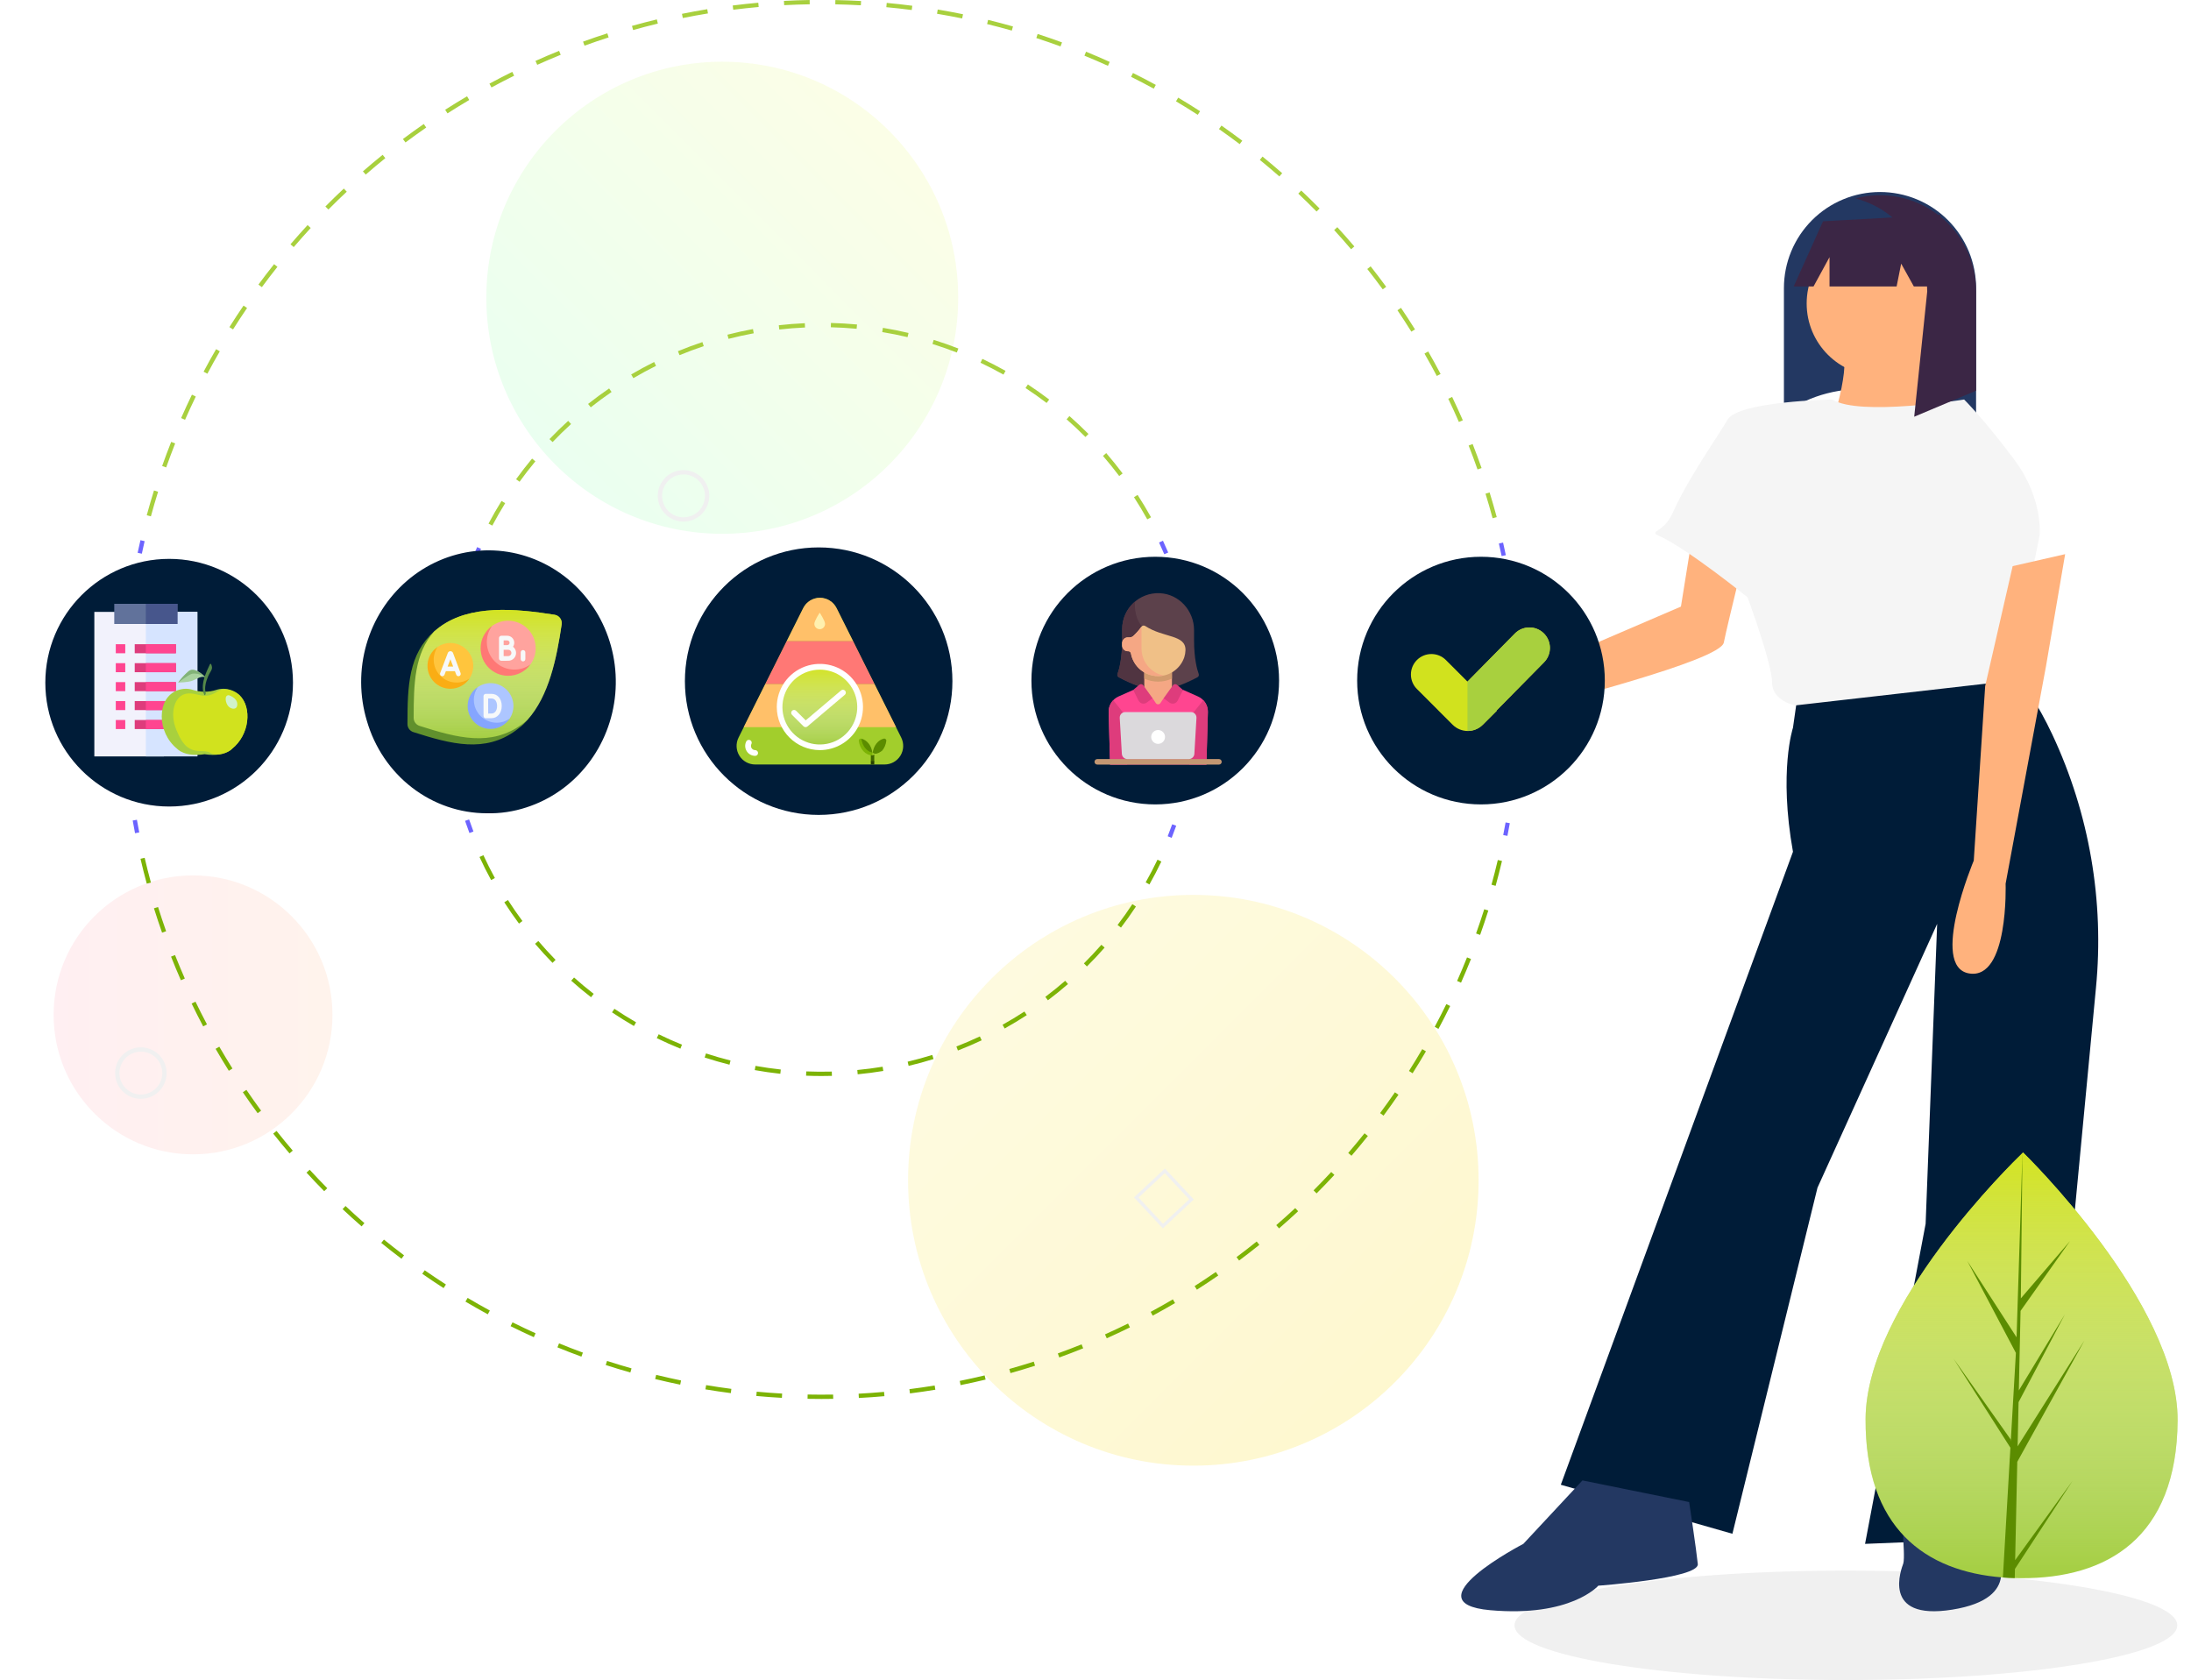
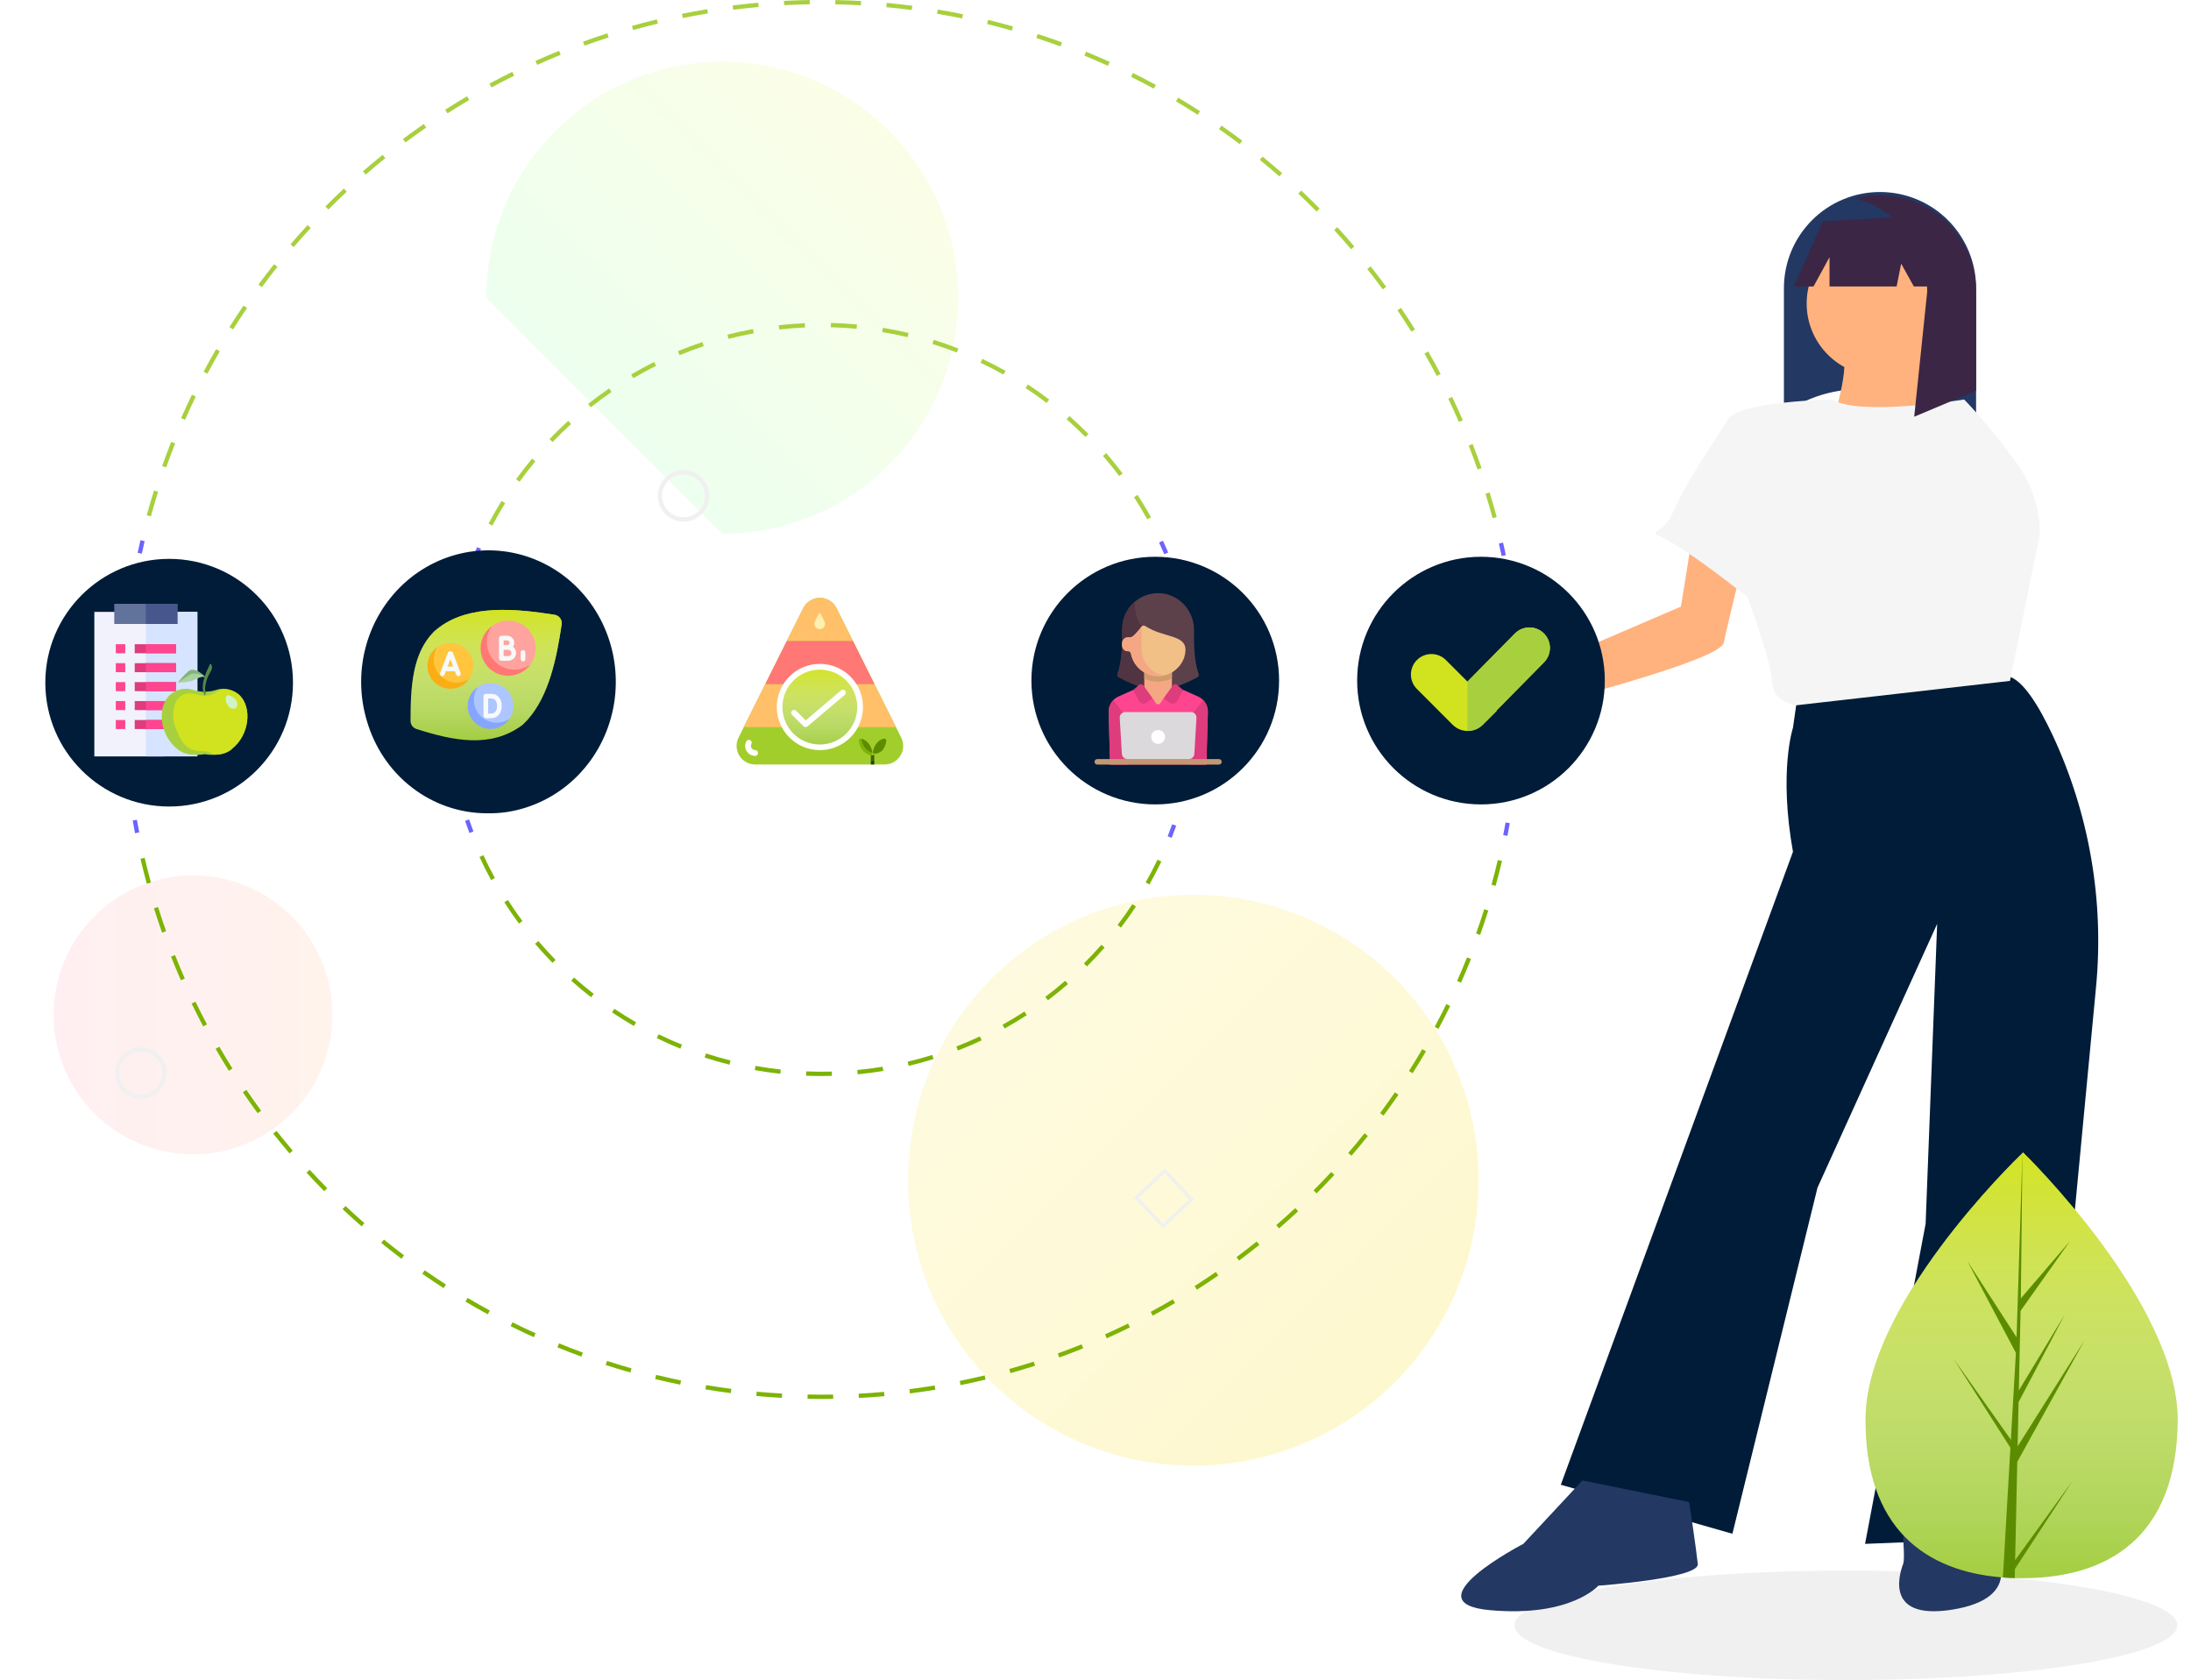
<svg xmlns="http://www.w3.org/2000/svg" width="639" height="490" viewBox="0 0 639 490" fill="none">
  <g clip-path="url(#clip0)">
    <g filter="url(#filter0_d)">
      <circle cx="245.834" cy="207.5" r="213" fill="white" />
    </g>
    <g filter="url(#filter1_d)">
      <path d="M538.353 486C591.73 486 635 478.855 635 470.041C635 461.228 591.73 454.083 538.353 454.083C484.976 454.083 441.705 461.228 441.705 470.041C441.705 478.855 484.976 486 538.353 486Z" fill="#F0F0F0" />
    </g>
    <path d="M494.63 149.611L490.24 176.916L445.42 196.178C445.42 196.178 421.986 193.822 424.352 209.461C425.162 214.817 445.385 207.48 447.285 206.779C452.035 205.027 501.697 192.764 502.745 187.413C503.794 182.062 510.934 153.305 510.934 153.305L494.63 149.611Z" fill="#FFB27D" />
    <path d="M576.322 120.594C555.737 112.902 536.154 109.263 520.277 120.594V84.022C520.277 80.342 521.002 76.698 522.41 73.299C523.819 69.899 525.883 66.81 528.485 64.208C531.087 61.605 534.176 59.541 537.576 58.133C540.976 56.725 544.62 56 548.3 56H548.3C551.98 56 555.624 56.725 559.024 58.133C562.423 59.541 565.513 61.605 568.115 64.208C570.717 66.81 572.781 69.899 574.189 73.299C575.597 76.699 576.322 80.343 576.322 84.022L576.322 120.594Z" fill="#233862" />
    <path d="M524.597 200.484L522.915 212.259C522.915 212.259 518.709 224.875 522.915 248.424L455.209 433.038L505.252 447.336L530.064 346.408L564.968 269.451L561.604 356.922L543.941 450.28L596.087 448.177L611.282 288.096C613.74 262.797 609.351 237.302 598.577 214.28C594.361 205.328 589.829 198.272 585.716 197.248C573.378 194.176 524.597 200.484 524.597 200.484Z" fill="#001C38" />
    <path d="M461.518 431.778L444.276 450.281C444.276 450.281 411.054 467.523 434.604 469.625C458.153 471.728 466.143 462.476 466.143 462.476C466.143 462.476 495.581 460.374 495.16 456.168C494.74 451.963 492.637 438.086 492.637 438.086L461.518 431.778Z" fill="#233862" />
    <path d="M555.085 436.239V449.275C555.085 449.275 555.505 454.742 555.085 456.004C554.664 457.265 548.356 472.825 569.383 469.461C590.41 466.096 581.999 453.06 581.999 453.06L576.953 434.136L555.085 436.239Z" fill="#233862" />
    <path d="M548.042 109.65C559.713 109.65 569.174 100.189 569.174 88.519C569.174 76.848 559.713 67.387 548.042 67.387C536.371 67.387 526.91 76.848 526.91 88.519C526.91 100.189 536.371 109.65 548.042 109.65Z" fill="#FFB27D" />
    <path d="M562.655 100.189C562.655 100.189 559.711 127.944 562.655 132.99C565.598 138.037 532.797 127.944 532.797 127.944C532.797 127.944 539.946 109.02 537.423 101.45C534.9 93.881 562.655 100.189 562.655 100.189Z" fill="#FFB27D" />
    <path d="M594.833 156.225L586.204 198.592L523.545 205.742C523.545 205.742 516.816 204.48 516.816 199.013C516.816 193.546 509.667 174.202 509.667 174.202C509.667 174.202 492.158 160.01 483.748 156.225C480.699 154.855 485.26 155.421 487.825 149.601C488.595 147.851 489.515 146.005 490.521 144.134C491.341 142.599 492.224 141.043 493.128 139.508C494.225 137.636 495.357 135.794 496.454 134.041C499.776 128.738 502.808 124.28 503.78 122.476C506.724 117.009 534.399 116.521 534.399 116.521C542.313 121.501 572.833 116.521 572.833 116.521C572.833 116.521 578.833 122.476 587.457 134.041C596.081 145.605 594.833 156.225 594.833 156.225Z" fill="#F5F5F5" />
    <path d="M565.873 63.15V62.648L565.277 62.682C561.889 60.102 557.958 58.327 553.782 57.493C549.606 56.658 545.295 56.786 541.175 57.866C545.124 58.909 548.796 60.806 551.932 63.423L531.676 64.548L523.127 83.547H528.913L533.576 74.997V83.547H553.144L554.474 76.897L558.168 83.547H562.013C562.037 84.021 562.073 84.491 562.073 84.971L558.274 121.543L576.322 113.944V84.971C576.325 80.784 575.388 76.649 573.58 72.872C571.771 69.096 569.138 65.773 565.873 63.15Z" fill="#3B2645" />
-     <path d="M602.294 161.626L596.694 194.397L584.933 257.744C584.933 257.744 585.885 285.865 574.267 283.907C562.648 281.948 575.643 251.002 575.643 251.002L578.971 200.115L586.987 165.118L602.294 161.626Z" fill="#FFB27D" />
    <path d="M635.097 414.285C634.908 448.571 614.468 460.428 589.338 460.289C588.755 460.286 588.174 460.276 587.596 460.26C586.431 460.228 585.279 460.169 584.139 460.081C561.468 458.349 543.915 445.667 544.091 413.781C544.274 380.783 586.659 339.374 589.837 336.312C589.84 336.312 589.84 336.312 589.843 336.309C589.964 336.193 590.025 336.134 590.025 336.134C590.025 336.134 635.287 380.002 635.097 414.285Z" fill="#A4CE41" />
    <path d="M635.097 414.285C634.908 448.571 614.468 460.428 589.338 460.289C588.755 460.286 588.174 460.276 587.596 460.26C586.431 460.228 585.279 460.169 584.139 460.081C561.468 458.349 543.915 445.667 544.091 413.781C544.274 380.783 586.659 339.374 589.837 336.312C589.84 336.312 589.84 336.312 589.843 336.309C589.964 336.193 590.025 336.134 590.025 336.134C590.025 336.134 635.287 380.002 635.097 414.285Z" fill="url(#paint0_linear)" />
    <path d="M587.711 455.035L604.482 431.864L587.655 457.589L587.596 460.26C586.431 460.228 585.279 460.169 584.139 460.081L586.122 425.791L586.11 425.526L586.141 425.476L586.329 422.235L569.746 396.261L586.393 419.808L586.431 420.495L587.929 394.588L573.758 367.763L588.13 390.034L589.838 336.312L589.844 336.133L589.843 336.309L589.374 378.68L603.719 361.961L589.292 382.329L588.787 405.532L602.223 383.337L588.715 408.943L588.434 421.845L607.926 390.954L588.334 426.345L587.711 455.035Z" fill="#5B8C00" />
-     <path opacity="0.2" d="M210.645 155.684C248.648 155.684 279.455 124.862 279.455 86.842C279.455 48.822 248.648 18 210.645 18C172.642 18 141.834 48.822 141.834 86.842C141.834 124.862 172.642 155.684 210.645 155.684Z" fill="url(#paint1_linear)" />
+     <path opacity="0.2" d="M210.645 155.684C248.648 155.684 279.455 124.862 279.455 86.842C279.455 48.822 248.648 18 210.645 18C172.642 18 141.834 48.822 141.834 86.842Z" fill="url(#paint1_linear)" />
    <path opacity="0.2" d="M56.3 336.671C78.756 336.671 96.96 318.458 96.96 295.991C96.96 273.525 78.756 255.312 56.3 255.312C33.843 255.312 15.639 273.525 15.639 295.991C15.639 318.458 33.843 336.671 56.3 336.671Z" fill="url(#paint2_linear)" />
    <path opacity="0.2" d="M348.032 427.472C393.981 427.472 431.23 390.206 431.23 344.236C431.23 298.266 393.981 261 348.032 261C302.083 261 264.834 298.266 264.834 344.236C264.834 390.206 302.083 427.472 348.032 427.472Z" fill="url(#paint3_linear)" />
    <path d="M41.368 161.488L40.145 161.227C40.407 159.998 40.68 158.772 40.964 157.551L42.183 157.834C41.9 159.049 41.629 160.266 41.368 161.488Z" fill="#6C63FF" />
    <path d="M435.313 151.147C434.672 148.763 433.975 146.354 433.245 143.99L434.439 143.62C435.175 145.999 435.876 148.423 436.521 150.822L435.313 151.147ZM44.008 150.6L42.801 150.272C43.456 147.865 44.166 145.435 44.911 143.049L46.105 143.423C45.364 145.794 44.659 148.208 44.008 150.6V150.6ZM430.917 136.926C430.097 134.588 429.227 132.241 428.328 129.95L429.492 129.493C430.397 131.798 431.273 134.16 432.097 136.512L430.917 136.926ZM48.467 136.33L47.287 135.912C48.12 133.557 49.008 131.188 49.926 128.87L51.09 129.331C50.177 131.635 49.294 133.99 48.467 136.33ZM425.481 123.073C424.497 120.81 423.454 118.533 422.384 116.303L423.512 115.761C424.589 118.005 425.638 120.296 426.629 122.573L425.481 123.073ZM53.969 122.436L52.824 121.932C53.828 119.648 54.888 117.352 55.976 115.108L57.102 115.654C56.021 117.884 54.967 120.166 53.969 122.436ZM419.037 109.651C417.884 107.46 416.676 105.264 415.448 103.125L416.533 102.502C417.768 104.654 418.984 106.863 420.144 109.068L419.037 109.651ZM60.483 108.994L59.377 108.407C60.548 106.203 61.775 103.992 63.024 101.837L64.106 102.465C62.865 104.607 61.646 106.804 60.483 108.994ZM411.62 96.734C410.312 94.638 408.945 92.536 407.56 90.487L408.596 89.785C409.99 91.847 411.365 93.962 412.681 96.071L411.62 96.734ZM67.966 96.075L66.908 95.408C68.235 93.299 69.62 91.186 71.025 89.126L72.059 89.832C70.662 91.879 69.285 93.98 67.966 96.075H67.966ZM403.271 84.392C401.819 82.405 400.302 80.408 398.762 78.457L399.745 77.681C401.293 79.644 402.819 81.653 404.281 83.653L403.271 84.392ZM76.377 83.745L75.37 83.002C76.851 80.994 78.387 78.988 79.936 77.042L80.915 77.821C79.375 79.756 77.849 81.749 76.377 83.745H76.377ZM394.038 72.69C392.436 70.805 390.777 68.924 389.106 67.099L390.028 66.254C391.71 68.09 393.379 69.983 394.991 71.879L394.038 72.69ZM85.666 72.068L84.716 71.253C86.335 69.364 88.014 67.477 89.704 65.645L90.623 66.494C88.943 68.315 87.275 70.19 85.666 72.068ZM383.971 61.691C382.232 59.925 380.439 58.17 378.642 56.474L379.501 55.563C381.309 57.27 383.113 59.036 384.862 60.813L383.971 61.691ZM95.781 61.106L94.893 60.224C96.65 58.454 98.461 56.695 100.275 54.997L101.13 55.911C99.326 57.599 97.527 59.347 95.781 61.106ZM373.124 51.454C371.263 49.821 369.346 48.201 367.427 46.639L368.216 45.668C370.147 47.24 372.076 48.87 373.949 50.513L373.124 51.454ZM106.665 50.915L105.844 49.971C107.724 48.335 109.658 46.714 111.593 45.152L112.378 46.126C110.456 47.679 108.534 49.29 106.665 50.915ZM361.555 42.035C359.583 40.545 357.552 39.07 355.519 37.649L356.235 36.623C358.281 38.053 360.325 39.537 362.309 41.036L361.555 42.035ZM118.262 41.55L117.512 40.548C119.507 39.054 121.554 37.58 123.595 36.165L124.308 37.194C122.279 38.6 120.245 40.066 118.262 41.55ZM349.324 33.487C347.244 32.144 345.109 30.82 342.98 29.555L343.619 28.479C345.761 29.753 347.909 31.084 350.002 32.435L349.324 33.487ZM130.508 33.063L129.834 32.009C131.93 30.667 134.078 29.347 136.219 28.085L136.855 29.164C134.726 30.418 132.591 31.73 130.508 33.063V33.063ZM336.493 25.859C334.323 24.674 332.096 23.512 329.874 22.404L330.432 21.284C332.668 22.399 334.909 23.568 337.092 24.76L336.493 25.859ZM143.339 25.501L142.743 24.399C144.93 23.217 147.169 22.059 149.397 20.957L149.951 22.08C147.737 23.174 145.512 24.325 143.339 25.501ZM323.129 19.195C320.877 18.174 318.57 17.179 316.271 16.239L316.744 15.08C319.057 16.026 321.38 17.027 323.646 18.055L323.129 19.195ZM156.685 18.906L156.172 17.765C158.436 16.748 160.753 15.759 163.058 14.824L163.528 15.984C161.237 16.913 158.935 17.896 156.685 18.906ZM309.305 13.538C306.974 12.684 304.597 11.863 302.242 11.097L302.628 9.907C304.998 10.677 307.389 11.503 309.735 12.363L309.305 13.538ZM170.473 13.317L170.047 12.141C172.383 11.293 174.765 10.478 177.126 9.719L177.509 10.911C175.162 11.665 172.795 12.475 170.473 13.317ZM295.091 8.92C292.709 8.243 290.283 7.602 287.883 7.015L288.179 5.799C290.595 6.39 293.036 7.035 295.433 7.716L295.091 8.92ZM184.649 8.76L184.31 7.555C186.704 6.883 189.146 6.245 191.569 5.66L191.862 6.877C189.455 7.458 187.028 8.092 184.649 8.76ZM280.609 5.378C278.186 4.88 275.72 4.421 273.28 4.012L273.486 2.777C275.941 3.188 278.423 3.651 280.86 4.152L280.609 5.378ZM199.141 5.261L198.892 4.034C201.335 3.539 203.817 3.084 206.271 2.681L206.474 3.916C204.035 4.316 201.568 4.769 199.141 5.261V5.261ZM265.905 2.917C263.447 2.598 260.954 2.321 258.495 2.094L258.61 0.847C261.084 1.076 263.592 1.355 266.066 1.675L265.905 2.917ZM213.852 2.842L213.694 1.6C216.16 1.288 218.669 1.016 221.152 0.794L221.264 2.04C218.796 2.262 216.302 2.531 213.852 2.842V2.842ZM251.06 1.542C248.594 1.404 246.088 1.31 243.61 1.262L243.634 0.011C246.127 0.059 248.649 0.154 251.129 0.292L251.06 1.542ZM228.701 1.51L228.635 0.26C231.119 0.129 233.641 0.041 236.132 0L236.153 1.252C233.677 1.292 231.17 1.379 228.701 1.51Z" fill="#A8D03E" />
    <path d="M437.95 162.182C437.693 160.959 437.426 159.74 437.148 158.526L438.368 158.246C438.648 159.468 438.917 160.695 439.174 161.925L437.95 162.182Z" fill="#6C63FF" />
    <path d="M439.638 243.791L438.41 243.549C438.651 242.326 438.882 241.1 439.102 239.87L440.333 240.089C440.113 241.328 439.881 242.562 439.638 243.791Z" fill="#6C63FF" />
    <path d="M239.587 408.016C238.227 408.016 236.87 408.002 235.517 407.976L235.542 406.724C238.015 406.773 240.505 406.776 242.981 406.736L243.001 407.988C241.865 408.006 240.727 408.015 239.587 408.016ZM250.481 407.73L250.415 406.48C252.89 406.35 255.386 406.172 257.834 405.954L257.945 407.2C255.482 407.42 252.97 407.599 250.481 407.73ZM228.039 407.694C225.556 407.555 223.045 407.37 220.577 407.142L220.692 405.895C223.146 406.122 225.641 406.307 228.109 406.445L228.039 407.694ZM265.386 406.399L265.229 405.157C267.691 404.846 270.168 404.486 272.589 404.089L272.791 405.325C270.355 405.724 267.863 406.085 265.386 406.399ZM213.139 406.316C210.667 405.995 208.176 405.626 205.736 405.218L205.943 403.983C208.368 404.388 210.843 404.756 213.3 405.074L213.139 406.316ZM280.153 403.98L279.906 402.752C282.334 402.262 284.777 401.721 287.168 401.146L287.46 402.363C285.055 402.942 282.596 403.486 280.153 403.98ZM198.379 403.848C195.938 403.347 193.481 402.795 191.077 402.208L191.374 400.992C193.763 401.575 196.205 402.124 198.631 402.622L198.379 403.848ZM294.703 400.477L294.366 399.272C296.739 398.607 299.136 397.887 301.49 397.133L301.872 398.324C299.503 399.084 297.091 399.808 294.703 400.477ZM183.84 400.299C181.449 399.621 179.033 398.887 176.66 398.117L177.046 396.927C179.404 397.691 181.805 398.421 184.182 399.095L183.84 400.299ZM308.936 395.916L308.511 394.739C310.823 393.902 313.154 393.01 315.441 392.086L315.909 393.246C313.609 394.176 311.262 395.074 308.936 395.916ZM169.568 395.672C167.229 394.817 164.876 393.906 162.573 392.965L163.045 391.806C165.334 392.741 167.674 393.647 169.997 394.496L169.568 395.672ZM322.78 390.322L322.27 389.179C324.521 388.171 326.782 387.109 328.99 386.021L329.542 387.144C327.321 388.238 325.046 389.307 322.78 390.322ZM155.684 390.003C153.417 388.977 151.139 387.896 148.912 386.789L149.469 385.668C151.682 386.768 153.947 387.844 156.2 388.862L155.684 390.003ZM336.185 383.719L335.591 382.617C337.766 381.445 339.944 380.219 342.064 378.973L342.698 380.052C340.564 381.306 338.373 382.54 336.185 383.719ZM142.263 383.326C140.077 382.137 137.886 380.891 135.748 379.623L136.386 378.546C138.511 379.807 140.689 381.045 142.861 382.227L142.263 383.326ZM349.075 376.147L348.402 375.092C350.474 373.771 352.556 372.388 354.593 370.981L355.304 372.011C353.255 373.426 351.159 374.818 349.075 376.147ZM129.375 375.684C127.286 374.339 125.192 372.936 123.152 371.514L123.867 370.487C125.895 371.9 127.976 373.294 130.052 374.631L129.375 375.684ZM361.379 367.649L360.632 366.645C362.606 365.173 364.583 363.641 366.508 362.091L367.293 363.067C365.355 364.626 363.365 366.167 361.379 367.649ZM117.087 367.119C115.105 365.628 113.12 364.076 111.187 362.507L111.975 361.535C113.897 363.095 115.869 364.637 117.839 366.12L117.087 367.119ZM373.035 358.27L372.217 357.324C374.081 355.708 375.942 354.036 377.748 352.352L378.6 353.267C376.784 354.962 374.912 356.645 373.035 358.27ZM105.46 357.681C103.587 356.044 101.721 354.352 99.915 352.652L100.772 351.74C102.567 353.429 104.422 355.111 106.284 356.739L105.46 357.681ZM383.982 348.064L383.096 347.18C384.844 345.426 386.579 343.621 388.251 341.817L389.169 342.667C387.486 344.484 385.741 346.299 383.982 348.064ZM94.557 347.424C92.814 345.66 91.077 343.837 89.394 342.005L90.315 341.158C91.987 342.979 93.714 344.79 95.447 346.544L94.557 347.424ZM394.157 337.083L393.209 336.267C394.823 334.391 396.422 332.464 397.961 330.538L398.939 331.32C397.39 333.258 395.781 335.197 394.157 337.083ZM84.433 336.402C82.822 334.514 81.223 332.57 79.68 330.623L80.66 329.846C82.194 331.781 83.783 333.713 85.384 335.589L84.433 336.402ZM403.509 325.385L402.503 324.639C403.98 322.646 405.434 320.607 406.826 318.578L407.857 319.285C406.458 321.327 404.995 323.379 403.509 325.385ZM75.142 324.675C73.672 322.674 72.22 320.618 70.825 318.567L71.86 317.862C73.246 319.902 74.689 321.944 76.15 323.934L75.142 324.675ZM411.981 313.029L410.924 312.359C412.245 310.275 413.546 308.134 414.793 305.995L415.874 306.626C414.619 308.778 413.309 310.932 411.981 313.029ZM66.735 312.305C65.417 310.204 64.119 308.049 62.879 305.9L63.962 305.274C65.195 307.41 66.485 309.551 67.795 311.64L66.735 312.305ZM419.529 300.081L418.426 299.491C419.595 297.302 420.736 295.07 421.817 292.857L422.941 293.405C421.854 295.633 420.706 297.879 419.529 300.081ZM59.26 299.358C58.099 297.165 56.963 294.922 55.885 292.69L57.011 292.145C58.083 294.363 59.211 296.593 60.365 298.773L59.26 299.358ZM426.105 286.608L424.962 286.101C425.962 283.843 426.936 281.53 427.855 279.23L429.017 279.695C428.092 282.01 427.112 284.336 426.105 286.608ZM52.757 285.903C51.76 283.63 50.793 281.31 49.883 279.008L51.046 278.547C51.951 280.836 52.912 283.141 53.903 285.4L52.757 285.903ZM431.672 272.677L430.494 272.255C431.328 269.921 432.128 267.543 432.873 265.186L434.066 265.564C433.317 267.934 432.511 270.328 431.672 272.677ZM47.266 272.013C46.438 269.671 45.643 267.28 44.902 264.909L46.096 264.536C46.832 266.892 47.623 269.268 48.445 271.597L47.266 272.013ZM436.194 258.365L434.988 258.031C435.643 255.659 436.264 253.233 436.833 250.823L438.051 251.111C437.477 253.537 436.853 255.977 436.194 258.365ZM42.803 257.722C42.152 255.329 41.536 252.889 40.973 250.472L42.191 250.188C42.751 252.59 43.363 255.015 44.01 257.394L42.803 257.722Z" fill="#7CB305" />
    <path d="M39.383 243.016C39.145 241.785 38.917 240.55 38.701 239.311L39.934 239.096C40.148 240.327 40.374 241.554 40.611 242.778L39.383 243.016Z" fill="#6C63FF" />
    <path d="M341.716 244.364L340.553 243.904C341.007 242.755 341.448 241.58 341.864 240.409L343.043 240.829C342.622 242.013 342.175 243.202 341.716 244.364Z" fill="#6C63FF" />
    <path d="M239.586 313.827C238.087 313.827 236.575 313.797 235.091 313.737L235.142 312.486C237.604 312.586 240.12 312.603 242.591 312.535L242.625 313.786C241.615 313.814 240.602 313.828 239.586 313.827ZM250.144 313.326L250.025 312.08C252.489 311.845 254.974 311.521 257.411 311.119L257.615 312.353C255.15 312.762 252.636 313.088 250.144 313.326ZM227.578 313.178C225.09 312.907 222.581 312.546 220.121 312.106L220.341 310.874C222.773 311.309 225.253 311.666 227.714 311.933L227.578 313.178ZM265.002 310.869L264.713 309.651C267.122 309.079 269.539 308.417 271.896 307.683L272.268 308.878C269.883 309.621 267.439 310.291 265.002 310.869ZM212.754 310.523C210.325 309.912 207.888 309.209 205.512 308.434L205.9 307.244C208.249 308.01 210.657 308.705 213.059 309.309L212.754 310.523ZM279.38 306.389L278.927 305.223C281.229 304.326 283.532 303.337 285.77 302.282L286.304 303.414C284.039 304.481 281.709 305.483 279.38 306.389ZM198.432 305.849C196.111 304.91 193.795 303.878 191.548 302.781L192.096 301.657C194.317 302.74 196.607 303.76 198.901 304.689L198.432 305.849ZM293.005 299.97L292.396 298.878C294.557 297.67 296.702 296.374 298.772 295.024L299.455 296.073C297.362 297.438 295.192 298.749 293.005 299.97ZM184.891 299.247C182.722 297.998 180.57 296.658 178.493 295.264L179.19 294.225C181.244 295.603 183.371 296.928 185.515 298.163L184.891 299.247ZM305.624 291.743L304.87 290.744C306.847 289.251 308.796 287.674 310.661 286.055L311.481 287.001C309.594 288.638 307.623 290.233 305.624 291.743ZM172.383 290.851C170.402 289.315 168.453 287.693 166.589 286.031L167.422 285.097C169.264 286.74 171.191 288.343 173.15 289.862L172.383 290.851ZM317.001 281.871L316.119 280.984C317.873 279.238 319.589 277.41 321.218 275.551L322.159 276.376C320.511 278.256 318.775 280.105 317.001 281.871ZM161.137 280.829C159.387 279.041 157.677 277.17 156.052 275.266L157.004 274.453C158.61 276.335 160.301 278.186 162.031 279.953L161.137 280.829ZM326.931 270.541L325.936 269.782C327.435 267.816 328.886 265.772 330.249 263.705L331.294 264.394C329.915 266.485 328.448 268.553 326.931 270.541ZM151.359 269.369C149.867 267.357 148.427 265.27 147.079 263.164L148.133 262.489C149.465 264.57 150.889 266.634 152.364 268.623L151.359 269.369ZM335.224 257.963L334.135 257.347C335.351 255.194 336.509 252.97 337.576 250.737L338.705 251.276C337.626 253.535 336.455 255.785 335.224 257.963ZM143.236 256.682C142.032 254.484 140.892 252.219 139.846 249.951L140.982 249.426C142.016 251.669 143.144 253.908 144.333 256.081L143.236 256.682Z" fill="#7CB305" />
    <path d="M136.911 242.959C136.469 241.792 136.038 240.596 135.633 239.405L136.817 239.002C137.218 240.179 137.643 241.361 138.081 242.515L136.911 242.959Z" fill="#6C63FF" />
    <path d="M138.844 163.518L137.684 163.051C138.152 161.884 138.646 160.714 139.152 159.572L140.296 160.078C139.796 161.208 139.308 162.365 138.844 163.518Z" fill="#6C63FF" />
    <path d="M143.582 153.298L142.477 152.713C143.658 150.477 144.935 148.253 146.271 146.103L147.333 146.764C146.013 148.889 144.751 151.087 143.582 153.298ZM334.6 151.475C333.391 149.288 332.088 147.115 330.727 145.014L331.776 144.333C333.153 146.458 334.472 148.657 335.695 150.868L334.6 151.475ZM151.527 140.506L150.513 139.773C151.993 137.721 153.565 135.695 155.183 133.751L156.144 134.553C154.544 136.474 152.991 138.477 151.527 140.506ZM326.413 138.837C324.913 136.838 323.321 134.865 321.685 132.972L322.631 132.153C324.287 134.068 325.896 136.063 327.414 138.085L326.413 138.837ZM161.161 128.932L160.256 128.067C162.005 126.239 163.84 124.449 165.71 122.745L166.552 123.671C164.703 125.355 162.889 127.125 161.161 128.932ZM316.564 127.449C314.801 125.674 312.953 123.939 311.073 122.291L311.897 121.35C313.799 123.017 315.668 124.772 317.451 126.566L316.564 127.449ZM172.293 118.795L171.517 117.813C173.502 116.242 175.565 114.721 177.65 113.293L178.357 114.326C176.296 115.738 174.256 117.241 172.293 118.795ZM305.24 117.524C303.251 116.01 301.183 114.546 299.092 113.172L299.779 112.126C301.894 113.516 303.986 114.997 305.998 116.528L305.24 117.524ZM184.715 110.289L184.081 109.21C186.262 107.929 188.516 106.709 190.78 105.582L191.337 106.703C189.099 107.817 186.871 109.023 184.715 110.289ZM292.658 109.257C290.475 108.03 288.224 106.866 285.967 105.798L286.502 104.666C288.785 105.747 291.062 106.925 293.27 108.165L292.658 109.257ZM198.193 103.587L197.716 102.43C200.053 101.464 202.455 100.569 204.854 99.769L205.249 100.957C202.878 101.747 200.504 102.632 198.193 103.587ZM279.052 102.813C276.721 101.903 274.331 101.064 271.946 100.32L272.319 99.125C274.731 99.877 277.149 100.726 279.507 101.647L279.052 102.813ZM212.471 98.827L212.16 97.615C214.608 96.985 217.111 96.433 219.599 95.975L219.825 97.206C217.366 97.659 214.891 98.204 212.471 98.827ZM264.684 98.329C262.252 97.753 259.767 97.255 257.3 96.85L257.503 95.615C259.999 96.025 262.511 96.528 264.972 97.111L264.684 98.329ZM227.275 96.102L227.134 94.858C229.639 94.575 232.194 94.376 234.728 94.265L234.783 95.515C232.277 95.625 229.751 95.822 227.275 96.102ZM249.831 95.889C247.348 95.656 244.818 95.506 242.314 95.445L242.344 94.194C244.878 94.256 247.436 94.407 249.948 94.642L249.831 95.889Z" fill="#A8D03E" />
    <path d="M339.553 161.639C339.068 160.495 338.558 159.348 338.037 158.227L339.171 157.699C339.698 158.832 340.214 159.994 340.705 161.15L339.553 161.639Z" fill="#6C63FF" />
    <path d="M49.333 235.229C69.278 235.229 85.447 219.06 85.447 199.114C85.447 179.169 69.278 163 49.333 163C29.388 163 13.219 179.169 13.219 199.114C13.219 219.06 29.388 235.229 49.333 235.229Z" fill="#001C38" />
    <g clip-path="url(#clip1)">
      <g clip-path="url(#clip2)">
        <path d="M27.512 178.465V220.614L57.562 220.606V178.465H27.512Z" fill="#F2F2FC" />
        <path d="M57.56 178.465H42.535V220.61L57.56 220.606V178.465Z" fill="#D6E4FF" />
        <path d="M39.293 187.89H51.304V190.526H39.293V187.89Z" fill="#DE3C7C" />
        <path d="M42.535 187.89H51.304V190.526H42.535V187.89Z" fill="#FF4590" />
        <path d="M39.293 193.416H51.304V196.053H39.293V193.416Z" fill="#DE3C7C" />
        <path d="M39.293 198.943H51.304V201.579H39.293V198.943Z" fill="#DE3C7C" />
        <path d="M39.293 204.469H51.304V207.106H39.293V204.469Z" fill="#DE3C7C" />
        <path d="M42.535 204.469H51.304V207.106H42.535V204.469Z" fill="#FF4590" />
        <path d="M39.293 209.996H51.004V212.632H39.293V209.996Z" fill="#DE3C7C" />
        <path d="M42.535 209.996H51.003V212.632H42.535V209.996Z" fill="#FF4590" />
        <path d="M33.324 175.614H51.749V181.985H33.324V175.614Z" fill="#61729B" />
        <path d="M42.535 175.614H51.748V181.985H42.535V175.614Z" fill="#47568C" />
        <path d="M33.768 187.89H36.531V190.526H33.768V187.89Z" fill="#FF4590" />
        <path d="M33.768 193.417H36.531V196.053H33.768V193.417Z" fill="#FF4590" />
        <path d="M33.768 198.943H36.531V201.579H33.768V198.943Z" fill="#FF4590" />
        <path d="M33.768 204.469H36.531V207.106H33.768V204.469Z" fill="#FF4590" />
        <path d="M33.768 209.996H36.531V212.632H33.768V209.996Z" fill="#FF4590" />
        <path d="M42.535 193.416H51.304V196.053H42.535V193.416Z" fill="#FF4590" />
        <path d="M42.535 198.943H51.304V201.579H42.535V198.943Z" fill="#FF4590" />
        <g clip-path="url(#clip3)">
          <path d="M67.65 218.41C67.65 218.41 66.588 219.634 63.92 220.04C62.8 220.211 61.396 220.238 59.669 219.972C53.828 220.881 51.686 218.413 51.686 218.413C45.698 213.643 45.631 203.63 51.686 201.363C53.46 200.701 55.008 200.807 56.271 201.215C58.48 201.931 60.859 201.931 63.068 201.215C64.331 200.806 65.882 200.701 67.653 201.363C68.445 201.657 69.169 202.106 69.783 202.685L69.852 202.753C73.57 206.351 72.792 214.315 67.65 218.41Z" fill="#A8D03E" />
          <path d="M67.65 218.411C67.65 218.411 66.588 219.634 63.92 220.04C60.836 220.3 62.188 219.07 58.84 219.07C55.492 219.07 53.501 217.97 51.42 212.844C49.339 207.717 51.023 202.883 54.321 202.325C57.619 201.767 59.284 204.372 63.455 201.665C66.338 199.795 69.78 202.682 69.78 202.682L69.848 202.751C73.57 206.351 72.792 214.315 67.65 218.411Z" fill="#D1E21E" />
          <path d="M60.066 197.653C58.842 196.925 57.605 197.949 56.166 198.51C54.727 199.072 51.961 199.062 51.961 199.062C52.838 197.866 53.846 196.771 54.964 195.797C56.829 194.169 60.066 197.653 60.066 197.653Z" fill="#A8D29F" />
          <path d="M60.066 197.653C58.915 196.709 56.791 196.168 55.75 196.592C54.71 197.017 51.961 199.062 51.961 199.062C52.838 197.866 53.846 196.771 54.964 195.797C56.829 194.169 60.066 197.653 60.066 197.653Z" fill="#82B378" />
          <path d="M59.576 202.669C58.792 200.937 59.216 198.788 59.713 197.291C60.106 196.1 60.859 194.494 61.229 193.726C61.246 193.69 61.274 193.66 61.308 193.64C61.342 193.62 61.382 193.611 61.422 193.614C61.462 193.616 61.499 193.631 61.531 193.656C61.562 193.68 61.586 193.713 61.598 193.751L61.747 194.202C61.821 194.426 61.846 194.662 61.819 194.896C61.793 195.13 61.717 195.355 61.595 195.557C60.838 196.809 59.316 199.737 60.001 202.147C60.075 202.419 59.715 202.98 59.576 202.669Z" fill="#558949" />
          <path d="M66.737 202.761C66.737 202.761 69.145 203.486 69.207 205.306C69.269 207.127 67.524 206.958 66.635 206.03C65.745 205.102 65.314 202.698 66.737 202.761Z" fill="#D1F2C9" />
        </g>
      </g>
    </g>
-     <path d="M238.759 237.676C260.304 237.676 277.769 220.211 277.769 198.666C277.769 177.122 260.304 159.657 238.759 159.657C217.215 159.657 199.75 177.122 199.75 198.666C199.75 220.211 217.215 237.676 238.759 237.676Z" fill="#001C38" />
    <g clip-path="url(#clip4)">
      <path d="M262.845 215.126L261.32 212.075L255.034 199.505L248.757 186.934L243.972 177.363C243.053 175.524 241.175 174.363 239.119 174.363C237.064 174.363 235.185 175.524 234.267 177.363L229.482 186.934L223.205 199.505L216.919 212.075L215.394 215.126C214.554 216.807 214.645 218.803 215.633 220.401C216.622 221.999 218.367 222.971 220.246 222.97H257.992C259.871 222.971 261.617 221.999 262.605 220.401C263.594 218.803 263.685 216.807 262.845 215.126ZM239.119 217.942C233.804 217.946 229.149 214.378 227.771 209.244C226.393 204.111 228.636 198.692 233.239 196.033C237.841 193.375 243.656 194.14 247.414 197.899C251.172 201.658 251.936 207.473 249.277 212.075C247.185 215.708 243.311 217.945 239.119 217.942Z" fill="#A2CE2C" />
      <path d="M249.277 212.075C251.557 208.137 251.348 203.234 248.74 199.504H255.034L261.32 212.075H249.277Z" fill="#FFC069" />
      <path d="M227.387 206.209C227.383 208.269 227.926 210.294 228.963 212.075H216.92L223.205 199.504H229.499C228.122 201.468 227.384 203.81 227.387 206.209Z" fill="#FFC069" />
      <path d="M255.035 199.504H248.741C246.55 196.354 242.957 194.476 239.12 194.476C235.283 194.476 231.689 196.354 229.499 199.504H223.205L229.482 186.933H248.758L255.035 199.504Z" fill="#FF7875" />
      <path d="M220.245 220.456C219.237 220.456 218.301 219.934 217.772 219.077C217.234 218.222 217.186 217.147 217.645 216.247C217.779 215.98 218.046 215.804 218.345 215.786C218.644 215.768 218.929 215.911 219.094 216.161C219.259 216.411 219.278 216.73 219.144 216.997C218.954 217.379 218.974 217.832 219.198 218.195C219.422 218.558 219.818 218.779 220.245 218.78C220.708 218.78 221.083 219.155 221.083 219.618C221.083 220.081 220.708 220.456 220.245 220.456Z" fill="white" />
      <path d="M248.758 186.933H229.482L234.268 177.363C235.184 175.521 237.063 174.357 239.12 174.357C241.177 174.357 243.056 175.521 243.973 177.363L248.758 186.933Z" fill="#FFC069" />
      <path d="M240.685 181.943C240.685 182.807 239.984 183.508 239.12 183.508C238.256 183.508 237.555 182.807 237.555 181.943C237.555 181.078 239.12 178.683 239.12 178.683C239.12 178.683 240.685 181.079 240.685 181.943Z" fill="#FFC069" />
      <path d="M250.853 206.208C250.861 212.011 246.632 216.95 240.898 217.835C235.163 218.721 229.641 215.288 227.898 209.754C226.155 204.22 228.713 198.242 233.919 195.681C239.126 193.121 245.422 194.745 248.741 199.504C250.121 201.467 250.859 203.809 250.853 206.208Z" fill="#A4CE41" />
      <path d="M250.853 206.208C250.861 212.011 246.632 216.95 240.898 217.835C235.163 218.721 229.641 215.288 227.898 209.754C226.155 204.22 228.713 198.242 233.919 195.681C239.126 193.121 245.422 194.745 248.741 199.504C250.121 201.467 250.859 203.809 250.853 206.208Z" fill="url(#paint4_linear)" />
      <path d="M239.12 218.78C232.179 218.775 226.553 213.15 226.549 206.209C226.545 200.922 229.85 196.197 234.818 194.388C239.786 192.578 245.355 194.071 248.752 198.122C252.149 202.173 252.649 207.918 250.001 212.494C247.752 216.377 243.607 218.771 239.12 218.78ZM239.12 195.314C234.093 195.307 229.712 198.734 228.51 203.614C227.307 208.494 229.594 213.565 234.048 215.894C238.503 218.222 243.971 217.207 247.293 213.435C250.614 209.662 250.929 204.109 248.054 199.985C246.021 197.059 242.683 195.314 239.12 195.314Z" fill="white" />
      <path d="M234.93 212.075C234.708 212.075 234.495 211.987 234.338 211.829L230.985 208.477C230.668 208.148 230.672 207.626 230.995 207.302C231.319 206.979 231.841 206.975 232.17 207.292L234.978 210.099L245.286 201.383C245.513 201.181 245.832 201.119 246.119 201.219C246.406 201.32 246.616 201.568 246.668 201.867C246.719 202.167 246.605 202.471 246.369 202.662L235.474 211.881C235.322 212.008 235.129 212.077 234.93 212.075Z" fill="white" />
      <path d="M254.476 222.491C254.2 222.491 253.977 222.267 253.977 221.992V220.173C253.977 219.897 254.2 220.306 254.476 220.306C254.752 220.306 254.975 219.897 254.975 220.173V221.992C254.975 222.267 254.752 222.491 254.476 222.491Z" fill="#3F6600" />
      <path d="M254.521 219.567C254.745 219.614 254.975 219.84 255.209 219.84C255.951 219.84 256.646 219.395 257.244 218.97C257.898 218.222 258.35 217.213 258.489 216.076C258.539 215.662 258.154 215.329 257.748 215.427C256.076 215.828 254.774 217.486 254.521 219.567Z" fill="#5B8C00" />
      <path d="M254.43 219.548C254.172 217.473 252.869 215.824 251.199 215.427C251.199 217.487 252.205 219.548 254.43 219.548Z" fill="#5B8C00" />
      <path d="M251.199 215.426C251.196 215.426 251.194 215.425 251.191 215.425C250.788 215.33 250.415 215.674 250.466 216.085C250.761 218.476 252.442 220.306 254.476 220.306C254.476 220.048 254.46 219.795 254.43 219.548C252.76 219.15 251.457 217.501 251.199 215.426Z" fill="#7CB305" />
      <path d="M253.977 221.992H254.975V223.323H253.977V221.992Z" fill="#254000" />
      <path d="M240.63 181.943C240.63 182.807 239.929 183.508 239.065 183.508C238.201 183.508 237.5 182.807 237.5 181.943C237.5 181.079 239.065 178.683 239.065 178.683C239.065 178.683 240.63 181.079 240.63 181.943Z" fill="#FFF0AF" />
    </g>
    <path d="M431.927 234.614C451.872 234.614 468.041 218.445 468.041 198.5C468.041 178.555 451.872 162.386 431.927 162.386C411.981 162.386 395.812 178.555 395.812 198.5C395.812 218.445 411.981 234.614 431.927 234.614Z" fill="#001C38" />
    <path d="M450.31 193.172L436.438 207.247L436.507 207.317L432.451 211.373C430.027 213.796 426.091 213.805 423.657 211.374L419.597 207.317L419.6 207.314L413.241 200.953C412.073 199.786 411.49 198.257 411.49 196.727C411.49 195.199 412.073 193.669 413.241 192.501C415.574 190.168 419.358 190.168 421.692 192.501L427.984 198.794L441.798 184.781C444.126 182.418 447.934 182.405 450.279 184.75C452.602 187.072 452.616 190.833 450.31 193.172Z" fill="#D1E21E" />
    <path d="M450.31 193.172L436.438 207.247L436.507 207.317L432.451 211.373C431.22 212.604 429.599 213.211 427.984 213.193V198.794L441.798 184.781C444.126 182.418 447.934 182.405 450.28 184.75C452.602 187.072 452.616 190.833 450.31 193.172Z" fill="#A8D03E" />
    <path d="M336.927 234.614C356.872 234.614 373.041 218.445 373.041 198.5C373.041 178.555 356.872 162.386 336.927 162.386C316.981 162.386 300.812 178.555 300.812 198.5C300.812 218.445 316.981 234.614 336.927 234.614Z" fill="#001C38" />
    <g clip-path="url(#clip5)">
      <path d="M348.243 186.71V183.78C348.243 178.135 343.905 173.277 338.266 173.012C332.246 172.728 327.276 177.526 327.276 183.484V186.71C327.276 192.137 326.374 195.31 325.919 196.565C325.783 196.939 325.946 197.353 326.297 197.54C327.904 198.395 332.283 200.582 336.147 201.226H339.372C343.236 200.582 347.615 198.395 349.222 197.54C349.573 197.353 349.736 196.939 349.6 196.565C349.145 195.31 348.243 192.137 348.243 186.71Z" fill="#5C414B" />
      <path d="M327.275 183.484V186.71C327.275 192.137 326.373 195.309 325.918 196.565C325.782 196.94 325.949 197.355 326.301 197.542C327.8 198.339 331.694 200.285 335.34 201.069V185.097L333.727 183.484C331.044 180.801 330.862 177.413 331.04 175.44C328.74 177.363 327.275 180.251 327.275 183.484Z" fill="#503441" />
      <path d="M341.791 195.581H333.727V206.065H341.791V195.581Z" fill="#F5A784" />
      <path d="M349.404 203.135L345.111 201.226L339.373 203.645L338.431 205.058C338.112 205.537 337.409 205.537 337.089 205.058L336.147 203.645L330.498 201.226L326.205 203.135C324.413 203.932 323.28 205.731 323.334 207.69L323.758 223H351.851L352.275 207.69C352.329 205.73 351.195 203.932 349.404 203.135Z" fill="#FF4590" />
      <path d="M328.728 209.29L324.677 204.226C323.804 205.142 323.298 206.376 323.334 207.69L323.758 223H328.728V209.29Z" fill="#DE3C7C" />
      <path d="M346.881 209.29L350.932 204.226C351.804 205.142 352.312 206.376 352.275 207.69L351.851 223H346.881V209.29Z" fill="#DE3C7C" />
      <path d="M333.727 197.923C334.96 198.49 336.327 198.806 337.759 198.806C339.191 198.806 340.557 198.49 341.791 197.923V195.581H333.727V197.923Z" fill="#D29B6E" />
      <path d="M345.398 191.672C345.606 191.02 345.723 190.338 345.741 189.654C345.86 185.012 339.359 186.099 334.019 182.585C333.647 182.34 333.151 182.419 332.897 182.784C332.053 183.998 331.098 184.958 330.535 185.476C330.236 185.751 329.848 185.903 329.441 185.903H328.861C328.86 185.903 328.86 185.903 328.86 185.903C328.771 185.905 328.681 185.914 328.589 185.932C327.804 186.084 327.275 186.835 327.275 187.634V188.218C327.275 188.989 327.769 189.717 328.521 189.892C328.69 189.932 328.854 189.943 329.012 189.93C329.413 189.898 329.763 190.19 329.835 190.586C330.521 194.343 333.804 197.193 337.759 197.193C341.121 197.193 343.99 195.132 345.199 192.207C345.257 192.065 345.386 191.707 345.398 191.672Z" fill="#F0C087" />
      <path d="M332.921 189.129V182.754C332.071 183.982 331.103 184.954 330.535 185.476C330.236 185.751 329.848 185.903 329.441 185.903H328.861C328.861 185.903 328.86 185.903 328.86 185.903C328.771 185.905 328.681 185.914 328.589 185.932C327.804 186.084 327.275 186.834 327.275 187.633V188.218C327.275 188.989 327.769 189.717 328.521 189.892C328.69 189.932 328.854 189.943 329.012 189.93C329.413 189.898 329.763 190.19 329.835 190.586C330.521 194.343 333.804 197.193 337.759 197.193C338.308 197.193 338.841 197.133 339.358 197.029C335.684 196.276 332.921 193.025 332.921 189.129Z" fill="#F5A784" />
      <path d="M355.501 223H320.017C319.572 223 319.211 222.639 319.211 222.194C319.211 221.748 319.572 221.387 320.017 221.387H355.501C355.947 221.387 356.308 221.748 356.308 222.194C356.308 222.639 355.947 223 355.501 223Z" fill="#C39772" />
      <path d="M332.057 204.336L330.502 201.226L332.255 199.729C332.613 199.422 333.158 199.488 333.433 199.871L336.147 203.645L334.467 204.905C333.662 205.509 332.507 205.236 332.057 204.336Z" fill="#DE3C7C" />
      <path d="M343.463 204.336L345.018 201.226L343.266 199.729C342.907 199.422 342.363 199.488 342.087 199.871L339.373 203.645L341.053 204.905C341.858 205.509 343.013 205.236 343.463 204.336Z" fill="#DE3C7C" />
      <path d="M346.722 221.387H328.796C327.942 221.387 327.236 220.721 327.186 219.869L326.569 209.385C326.515 208.458 327.251 207.677 328.179 207.677H347.339C348.267 207.677 349.004 208.458 348.949 209.385L348.332 219.869C348.282 220.721 347.576 221.387 346.722 221.387Z" fill="#DBD9DC" />
      <path d="M337.76 216.952C338.874 216.952 339.776 216.049 339.776 214.936C339.776 213.822 338.874 212.919 337.76 212.919C336.647 212.919 335.744 213.822 335.744 214.936C335.744 216.049 336.647 216.952 337.76 216.952Z" fill="white" />
    </g>
    <path d="M41.081 320.484C39.596 320.484 38.145 320.043 36.91 319.218C35.676 318.393 34.714 317.22 34.146 315.848C33.578 314.475 33.429 312.965 33.718 311.508C34.008 310.052 34.723 308.714 35.773 307.663C36.823 306.613 38.16 305.898 39.616 305.608C41.072 305.318 42.582 305.467 43.953 306.035C45.325 306.604 46.498 307.566 47.322 308.801C48.147 310.036 48.587 311.488 48.587 312.974C48.585 314.965 47.794 316.874 46.386 318.281C44.979 319.689 43.071 320.481 41.081 320.484ZM41.081 306.715C39.844 306.715 38.634 307.082 37.605 307.77C36.577 308.458 35.775 309.435 35.301 310.579C34.828 311.722 34.704 312.981 34.946 314.195C35.187 315.409 35.783 316.524 36.657 317.399C37.532 318.274 38.647 318.87 39.86 319.112C41.074 319.353 42.332 319.229 43.475 318.756C44.618 318.282 45.595 317.48 46.282 316.451C46.969 315.421 47.336 314.211 47.336 312.974C47.334 311.314 46.675 309.724 45.502 308.55C44.329 307.377 42.739 306.717 41.081 306.715Z" fill="#F0F0F0" />
    <path d="M199.346 152.134C197.862 152.134 196.41 151.694 195.176 150.868C193.942 150.043 192.979 148.87 192.411 147.498C191.843 146.126 191.694 144.616 191.984 143.159C192.274 141.702 192.989 140.364 194.038 139.314C195.088 138.263 196.426 137.548 197.882 137.258C199.338 136.969 200.847 137.117 202.219 137.686C203.591 138.254 204.763 139.217 205.588 140.452C206.413 141.687 206.853 143.139 206.853 144.624C206.851 146.615 206.059 148.524 204.652 149.932C203.245 151.34 201.337 152.132 199.346 152.134ZM199.346 138.366C198.109 138.366 196.9 138.733 195.871 139.42C194.842 140.108 194.041 141.086 193.567 142.229C193.094 143.373 192.97 144.631 193.211 145.845C193.453 147.059 194.048 148.174 194.923 149.049C195.798 149.925 196.913 150.521 198.126 150.762C199.34 151.004 200.597 150.88 201.74 150.406C202.883 149.932 203.86 149.13 204.548 148.101C205.235 147.072 205.602 145.862 205.602 144.624C205.6 142.965 204.94 141.374 203.768 140.201C202.595 139.027 201.005 138.368 199.346 138.366Z" fill="#F0F0F0" />
    <path d="M339.138 358.265L330.715 349.231L339.745 340.804L348.169 349.838L339.138 358.265ZM332.057 349.277L339.185 356.922L346.826 349.792L339.699 342.147L332.057 349.277Z" fill="#F0F0F0" />
    <path d="M106.991 210.216C109.235 218.001 113.85 224.831 120.15 229.692C126.45 234.553 134.1 237.186 141.964 237.201C145.878 237.295 149.78 236.715 153.511 235.487C160.52 233.231 166.725 228.879 171.341 222.982C175.957 217.085 178.777 209.907 179.445 202.356C180.113 194.804 178.598 187.217 175.092 180.554C171.587 173.891 166.247 168.45 159.749 164.921C153.251 161.391 145.886 159.929 138.584 160.722C131.282 161.514 124.372 164.524 118.726 169.371C113.079 174.219 108.951 180.686 106.863 187.956C104.774 195.226 104.819 202.972 106.991 210.216Z" fill="#001C38" />
    <path style="mix-blend-mode:multiply" d="M122.951 209.13C124.373 214.054 127.289 218.376 131.269 221.459C135.249 224.541 140.083 226.221 145.058 226.25C147.505 226.29 149.942 225.922 152.275 225.16C156.735 223.758 160.692 221.021 163.643 217.294C166.595 213.567 168.408 209.018 168.854 204.225C169.299 199.432 168.357 194.611 166.146 190.372C163.935 186.133 160.555 182.667 156.435 180.415C152.314 178.162 147.639 177.225 143.002 177.72C138.365 178.215 133.975 180.122 130.388 183.198C126.802 186.274 124.18 190.38 122.856 194.997C121.532 199.614 121.565 204.532 122.951 209.13Z" fill="url(#paint5_radial)" />
    <path d="M114.461 207.396C116.206 213.452 119.794 218.765 124.695 222.547C129.595 226.328 135.546 228.376 141.663 228.387C144.696 228.463 147.719 228.012 150.607 227.055C156.062 225.307 160.893 221.927 164.489 217.343C168.085 212.759 170.284 207.177 170.808 201.302C171.332 195.428 170.158 189.524 167.434 184.339C164.71 179.153 160.559 174.918 155.505 172.169C150.451 169.421 144.721 168.281 139.04 168.896C133.36 169.51 127.983 171.85 123.589 175.621C119.196 179.391 115.984 184.423 114.359 190.078C112.735 195.734 112.77 201.761 114.461 207.396Z" fill="#001C38" />
    <g clip-path="url(#clip6)">
      <g clip-path="url(#clip7)">
        <path d="M161.748 179.302C150.226 177.479 137.151 176.323 128.259 182.855C127.668 183.289 127.114 183.737 126.595 184.197C120.306 190.486 119.74 200.105 119.74 210.28C119.74 211.347 120.439 212.29 121.455 212.615C132.487 216.14 143.157 218.214 152.21 211.563C152.752 211.166 153.36 210.382 153.857 209.94C160.119 202.933 162.339 192.041 163.808 182.106C164.006 180.764 163.088 179.514 161.748 179.302Z" fill="#A4CE41" />
        <path d="M161.748 179.302C150.226 177.479 137.151 176.323 128.259 182.855C127.668 183.289 127.114 183.737 126.595 184.197C120.306 190.486 119.74 200.105 119.74 210.28C119.74 211.347 120.439 212.29 121.455 212.615C132.487 216.14 143.157 218.214 152.21 211.563C152.752 211.166 153.36 210.382 153.857 209.94C160.119 202.933 162.339 192.041 163.808 182.106C164.006 180.764 163.088 179.514 161.748 179.302Z" fill="url(#paint6_linear)" />
-         <path d="M122.36 211.71C121.344 211.385 120.645 210.442 120.645 209.375C120.645 199.2 120.915 190.625 126.595 184.197C119.158 190.786 118.834 200.023 118.834 211.186C118.834 212.253 119.533 213.196 120.549 213.521C131.581 217.045 141.436 219.662 150.489 213.012C151.726 212.103 152.844 211.072 153.856 209.94C153.359 210.382 152.841 210.804 152.3 211.201C143.247 217.852 133.392 215.235 122.36 211.71Z" fill="#61902D" />
        <path d="M148.204 181.039C146.448 181.039 144.824 181.602 143.503 182.558C142.547 183.879 141.078 186.408 141.078 188.164C141.078 192.599 144.674 196.195 149.109 196.195C150.865 196.195 153.394 194.726 154.715 193.77C155.671 192.449 156.234 190.825 156.234 189.069C156.235 184.634 152.639 181.039 148.204 181.039Z" fill="#FFA39E" />
        <path d="M141.983 187.259C141.983 185.503 142.546 183.88 143.502 182.558C141.485 184.017 140.172 186.39 140.172 189.07C140.172 193.505 143.767 197.101 148.203 197.101C150.883 197.101 153.255 195.788 154.714 193.77C153.393 194.726 151.769 195.29 150.014 195.29C145.578 195.29 141.983 191.694 141.983 187.259Z" fill="#FF7875" />
        <path d="M131.354 187.53C129.973 187.53 128.69 187.95 127.625 188.668C126.907 189.732 125.582 191.921 125.582 193.302C125.582 196.989 128.571 199.979 132.259 199.979C133.64 199.979 135.828 198.654 136.893 197.936C137.611 196.871 138.03 195.588 138.03 194.207C138.03 190.52 135.041 187.53 131.354 187.53Z" fill="#FFC53D" />
        <path d="M126.487 192.396C126.487 191.015 126.906 189.733 127.624 188.668C125.846 189.867 124.676 191.901 124.676 194.207C124.676 197.895 127.665 200.884 131.353 200.884C133.659 200.884 135.693 199.714 136.892 197.936C135.827 198.654 134.544 199.073 133.164 199.073C129.476 199.073 126.487 196.084 126.487 192.396Z" fill="#FAAD14" />
        <path d="M143.066 199.243C141.685 199.243 140.403 199.663 139.338 200.381C138.62 201.446 137.295 203.634 137.295 205.015C137.295 208.702 140.284 211.692 143.972 211.692C145.353 211.692 147.541 210.367 148.606 209.649C149.324 208.584 149.743 207.301 149.743 205.92C149.743 202.233 146.754 199.243 143.066 199.243Z" fill="#ADC6FF" />
        <path d="M138.2 204.109C138.2 202.729 138.619 201.446 139.337 200.381C137.558 201.58 136.389 203.614 136.389 205.92C136.389 209.608 139.378 212.597 143.066 212.597C145.372 212.597 147.405 211.427 148.605 209.649C147.54 210.367 146.257 210.786 144.876 210.786C141.189 210.786 138.2 207.797 138.2 204.109Z" fill="#85A5FF" />
        <path d="M134.333 196.304L132.123 190.447C132.12 190.44 132.118 190.434 132.115 190.428C131.989 190.122 131.694 189.924 131.363 189.924C131.363 189.924 131.362 189.924 131.362 189.924C131.031 189.924 130.735 190.122 130.61 190.429C130.608 190.435 130.605 190.44 130.603 190.445L128.373 196.302C128.239 196.652 128.415 197.045 128.766 197.178C129.116 197.312 129.509 197.136 129.642 196.785L130.031 195.764H132.678L133.062 196.783C133.165 197.055 133.423 197.223 133.698 197.223C133.778 197.223 133.859 197.209 133.938 197.179C134.288 197.047 134.466 196.655 134.333 196.304ZM130.548 194.406L131.36 192.274L132.165 194.406H130.548Z" fill="#F7F9FA" />
        <path d="M141.703 209.482C141.523 209.482 141.351 209.411 141.224 209.285C141.096 209.158 141.024 208.986 141.023 208.805C141.023 208.805 141.016 206.716 141.016 205.914C141.016 205.257 141.012 203.039 141.012 203.039C141.011 202.859 141.083 202.686 141.21 202.558C141.338 202.431 141.51 202.359 141.691 202.359H143.324C145.122 202.359 146.331 203.79 146.331 205.92C146.331 207.947 145.091 209.439 143.383 209.469C142.918 209.477 141.754 209.482 141.705 209.482C141.704 209.482 141.703 209.482 141.703 209.482ZM142.371 203.717C142.372 204.426 142.374 205.492 142.374 205.914C142.374 206.42 142.377 207.439 142.379 208.12C142.732 208.118 143.135 208.115 143.36 208.111C144.162 208.097 144.972 207.414 144.972 205.92C144.972 204.855 144.539 203.717 143.324 203.717H142.371V203.717Z" fill="#F7F9FA" />
        <path d="M146.208 192.719C146.029 192.719 145.857 192.648 145.729 192.521C145.601 192.394 145.529 192.221 145.529 192.04V186.099C145.529 185.724 145.833 185.42 146.208 185.42H147.934C149.062 185.42 149.98 186.338 149.98 187.466C149.98 187.896 149.847 188.296 149.619 188.625C150.163 189.042 150.514 189.698 150.514 190.434C150.514 191.69 149.492 192.712 148.236 192.712C147.798 192.712 146.211 192.719 146.211 192.719C146.21 192.719 146.209 192.719 146.208 192.719ZM146.887 189.517V191.358C147.376 191.356 147.988 191.354 148.235 191.354C148.743 191.354 149.155 190.941 149.155 190.434C149.155 189.927 148.743 189.514 148.235 189.514C148.046 189.514 147.366 189.516 146.887 189.517ZM146.887 186.778V188.158C147.254 188.156 147.722 188.154 147.934 188.154C148.313 188.154 148.622 187.845 148.622 187.466C148.622 187.087 148.313 186.778 147.934 186.778H146.887V186.778Z" fill="#F7F9FA" />
        <path d="M152.54 192.9C152.165 192.9 151.861 192.596 151.861 192.221V190.276C151.861 189.901 152.165 189.597 152.54 189.597C152.916 189.597 153.22 189.901 153.22 190.276V192.221C153.22 192.596 152.916 192.9 152.54 192.9Z" fill="#F7F9FA" />
      </g>
    </g>
  </g>
  <defs>
    <filter id="filter0_d" x="4.834" y="-25.5" width="482" height="482" filterUnits="userSpaceOnUse" color-interpolation-filters="sRGB">
      <feFlood flood-opacity="0" result="BackgroundImageFix" />
      <feColorMatrix in="SourceAlpha" type="matrix" values="0 0 0 0 0 0 0 0 0 0 0 0 0 0 0 0 0 0 127 0" result="hardAlpha" />
      <feMorphology radius="4" operator="erode" in="SourceAlpha" result="effect1_dropShadow" />
      <feOffset dy="8" />
      <feGaussianBlur stdDeviation="16" />
      <feColorMatrix type="matrix" values="0 0 0 0 0 0 0 0 0 0 0 0 0 0 0 0 0 0 0.16 0" />
      <feBlend mode="normal" in2="BackgroundImageFix" result="effect1_dropShadow" />
      <feBlend mode="normal" in="SourceGraphic" in2="effect1_dropShadow" result="shape" />
    </filter>
    <filter id="filter1_d" x="437.705" y="454.083" width="201.295" height="39.918" filterUnits="userSpaceOnUse" color-interpolation-filters="sRGB">
      <feFlood flood-opacity="0" result="BackgroundImageFix" />
      <feColorMatrix in="SourceAlpha" type="matrix" values="0 0 0 0 0 0 0 0 0 0 0 0 0 0 0 0 0 0 127 0" result="hardAlpha" />
      <feOffset dy="4" />
      <feGaussianBlur stdDeviation="2" />
      <feColorMatrix type="matrix" values="0 0 0 0 0 0 0 0 0 0 0 0 0 0 0 0 0 0 0.1 0" />
      <feBlend mode="normal" in2="BackgroundImageFix" result="effect1_dropShadow" />
      <feBlend mode="normal" in="SourceGraphic" in2="effect1_dropShadow" result="shape" />
    </filter>
    <linearGradient id="paint0_linear" x1="590.276" y1="336.134" x2="590.276" y2="460.29" gradientUnits="userSpaceOnUse">
      <stop stop-color="#D3E321" />
      <stop offset="1" stop-color="white" stop-opacity="0" />
    </linearGradient>
    <linearGradient id="paint1_linear" x1="141.834" y1="155.684" x2="279.518" y2="18.063" gradientUnits="userSpaceOnUse">
      <stop stop-color="#85FFBD" />
      <stop offset="1" stop-color="#FFFB7D" />
    </linearGradient>
    <linearGradient id="paint2_linear" x1="15.639" y1="295.991" x2="96.96" y2="295.991" gradientUnits="userSpaceOnUse">
      <stop stop-color="#FFAFBD" />
      <stop offset="1" stop-color="#FFC3A0" />
    </linearGradient>
    <linearGradient id="paint3_linear" x1="264.834" y1="261" x2="431.306" y2="427.396" gradientUnits="userSpaceOnUse">
      <stop stop-color="#FDEB71" />
      <stop offset="1" stop-color="#F8D800" />
    </linearGradient>
    <linearGradient id="paint4_linear" x1="239.279" y1="194.474" x2="239.279" y2="217.974" gradientUnits="userSpaceOnUse">
      <stop stop-color="#D3E321" />
      <stop offset="1" stop-color="white" stop-opacity="0" />
    </linearGradient>
    <radialGradient id="paint5_radial" cx="0" cy="0" r="1" gradientUnits="userSpaceOnUse" gradientTransform="translate(145.374 201.927) rotate(0.795) scale(23.552 24.326)">
      <stop offset="0.79" stop-color="#C4BFBF" />
      <stop offset="1" stop-color="white" stop-opacity="0" />
    </radialGradient>
    <linearGradient id="paint6_linear" x1="142.118" y1="177.878" x2="142.118" y2="215.914" gradientUnits="userSpaceOnUse">
      <stop stop-color="#D3E321" />
      <stop offset="1" stop-color="white" stop-opacity="0" />
    </linearGradient>
    <clipPath id="clip0">
      <rect width="639" height="490" fill="white" />
    </clipPath>
    <clipPath id="clip1">
      <rect width="45" height="45" fill="white" transform="translate(27.166 176.114)" />
    </clipPath>
    <clipPath id="clip2">
      <rect width="45" height="45" fill="white" transform="translate(27.5 175.614)" />
    </clipPath>
    <clipPath id="clip3">
      <rect width="25" height="26.557" fill="white" transform="translate(47.166 193.614)" />
    </clipPath>
    <clipPath id="clip4">
      <rect width="48.608" height="48.608" fill="white" transform="translate(214.816 174.363)" />
    </clipPath>
    <clipPath id="clip5">
      <rect width="50" height="50" fill="white" transform="translate(312.76 173)" />
    </clipPath>
    <clipPath id="clip6">
      <rect width="45" height="45" fill="white" transform="translate(118.834 175)" />
    </clipPath>
    <clipPath id="clip7">
      <rect width="45" height="45" fill="white" transform="translate(118.834 175)" />
    </clipPath>
  </defs>
</svg>